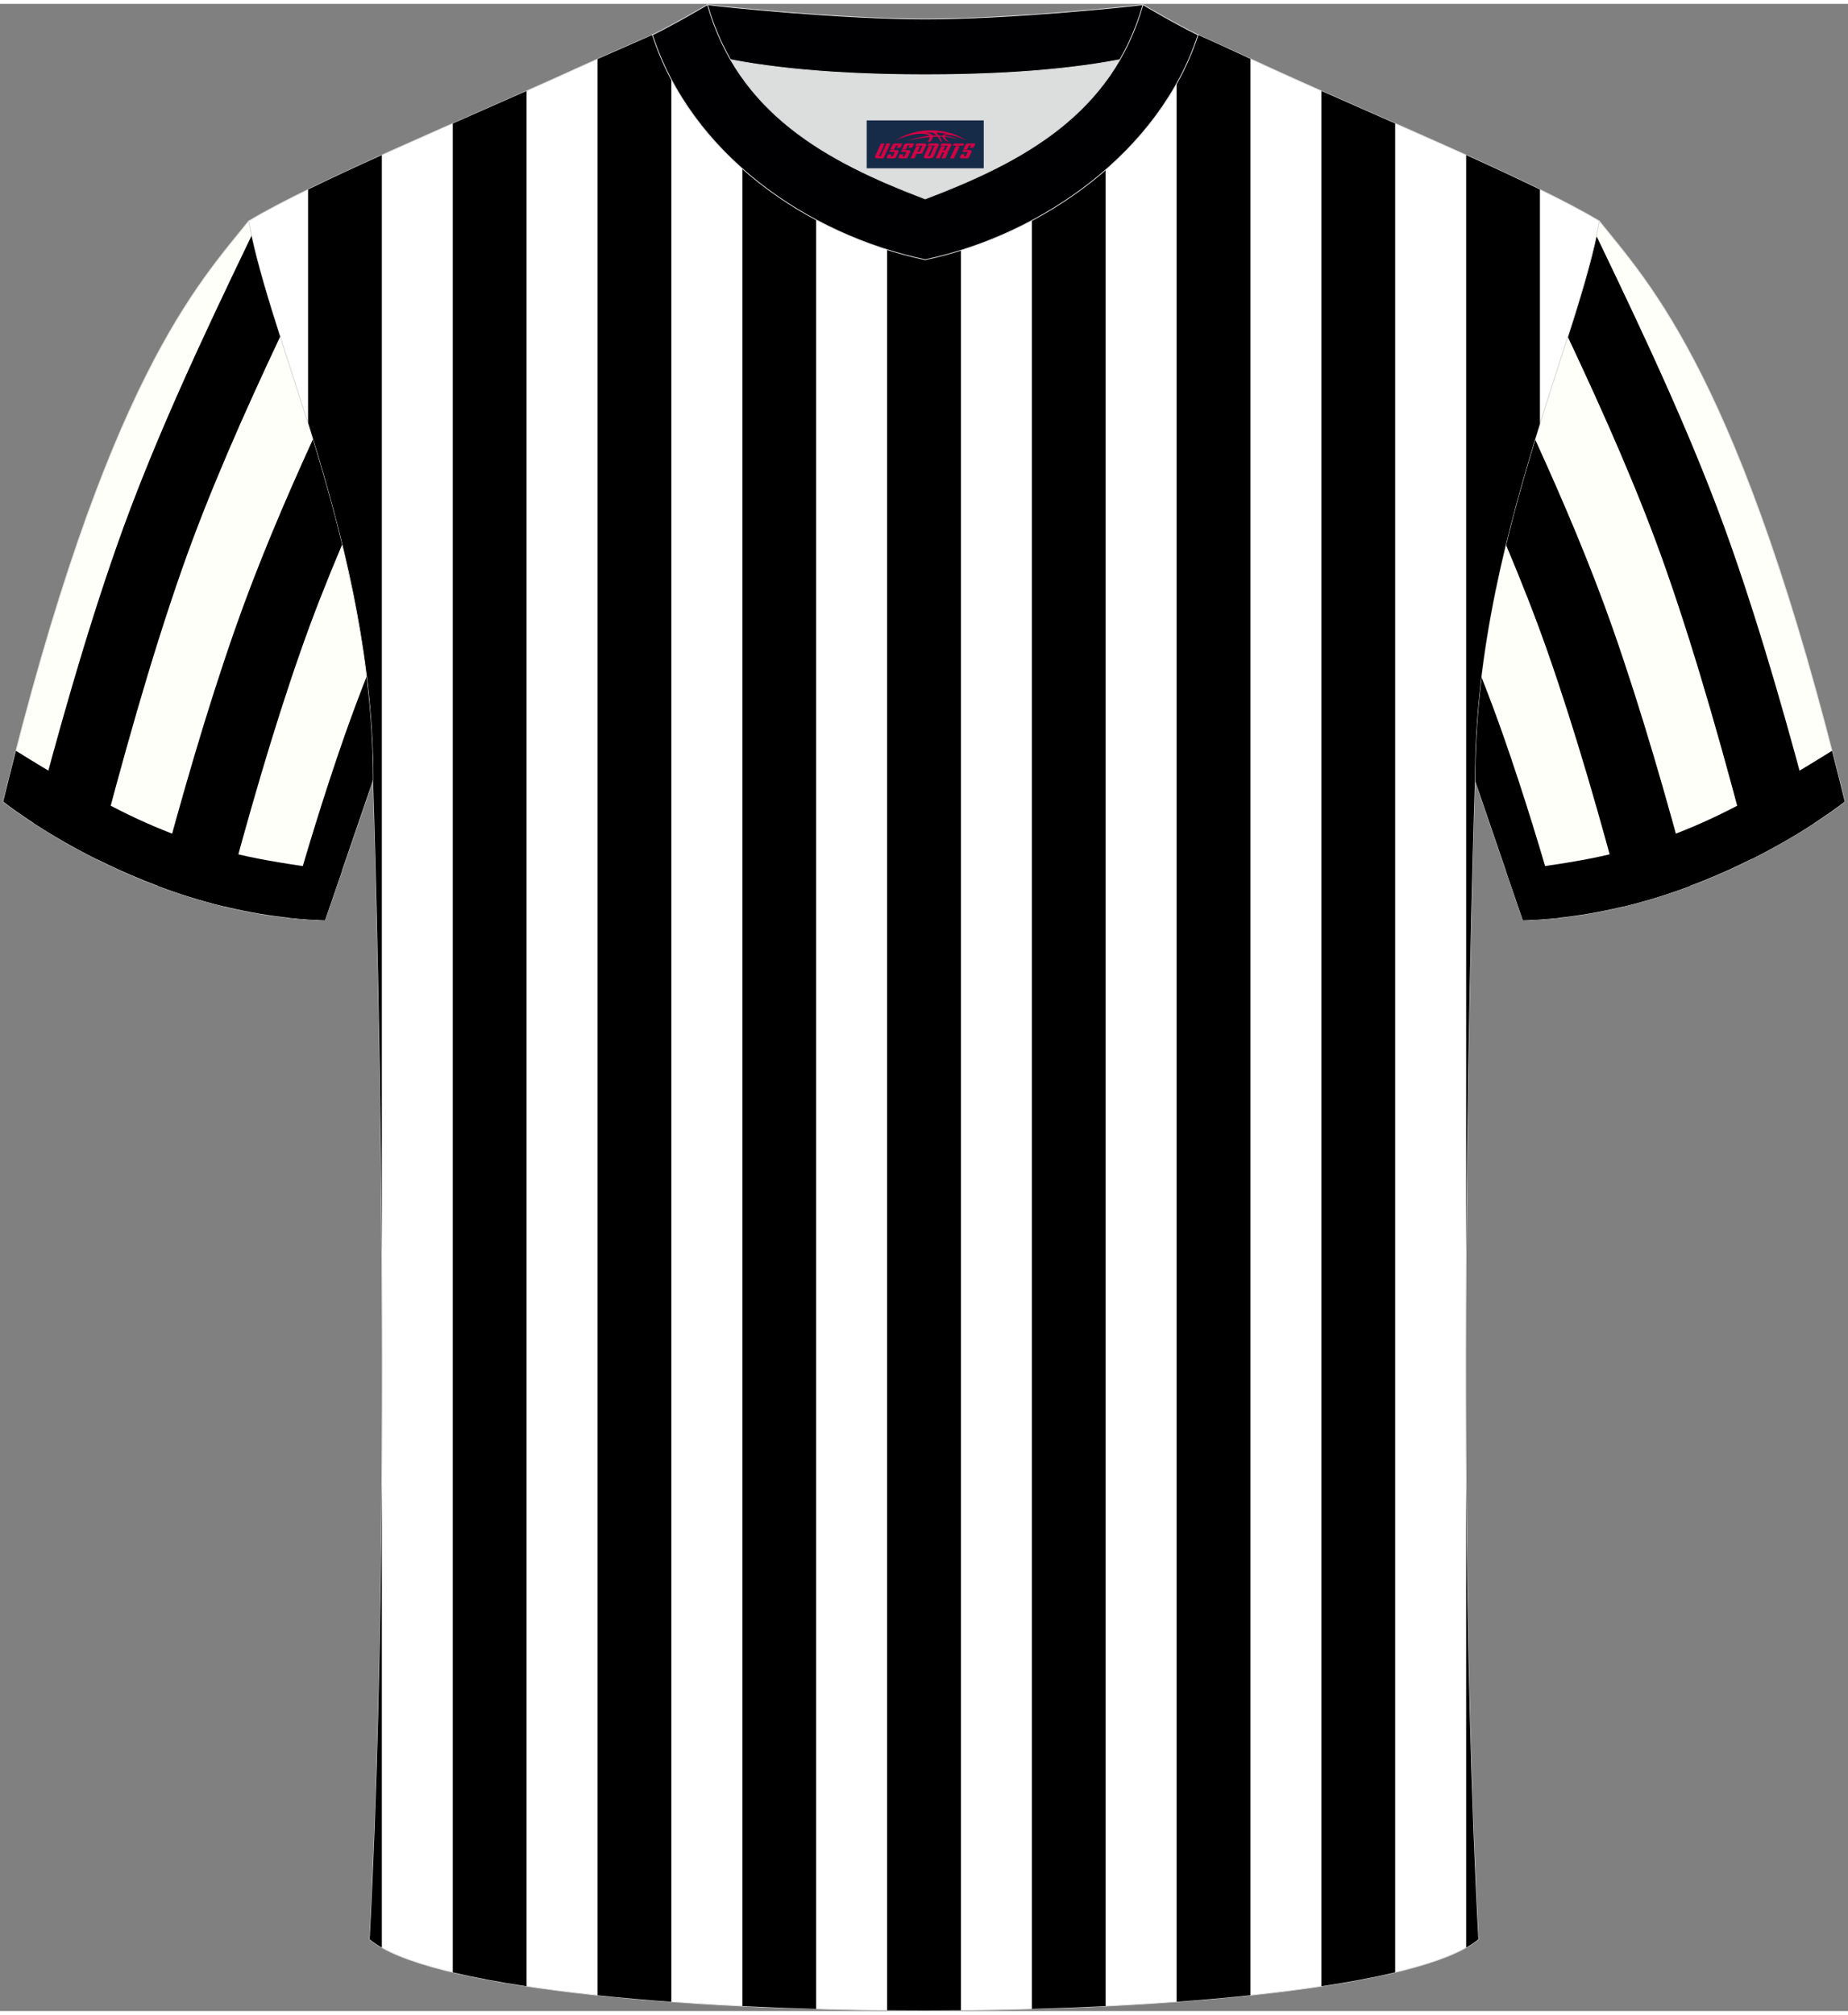
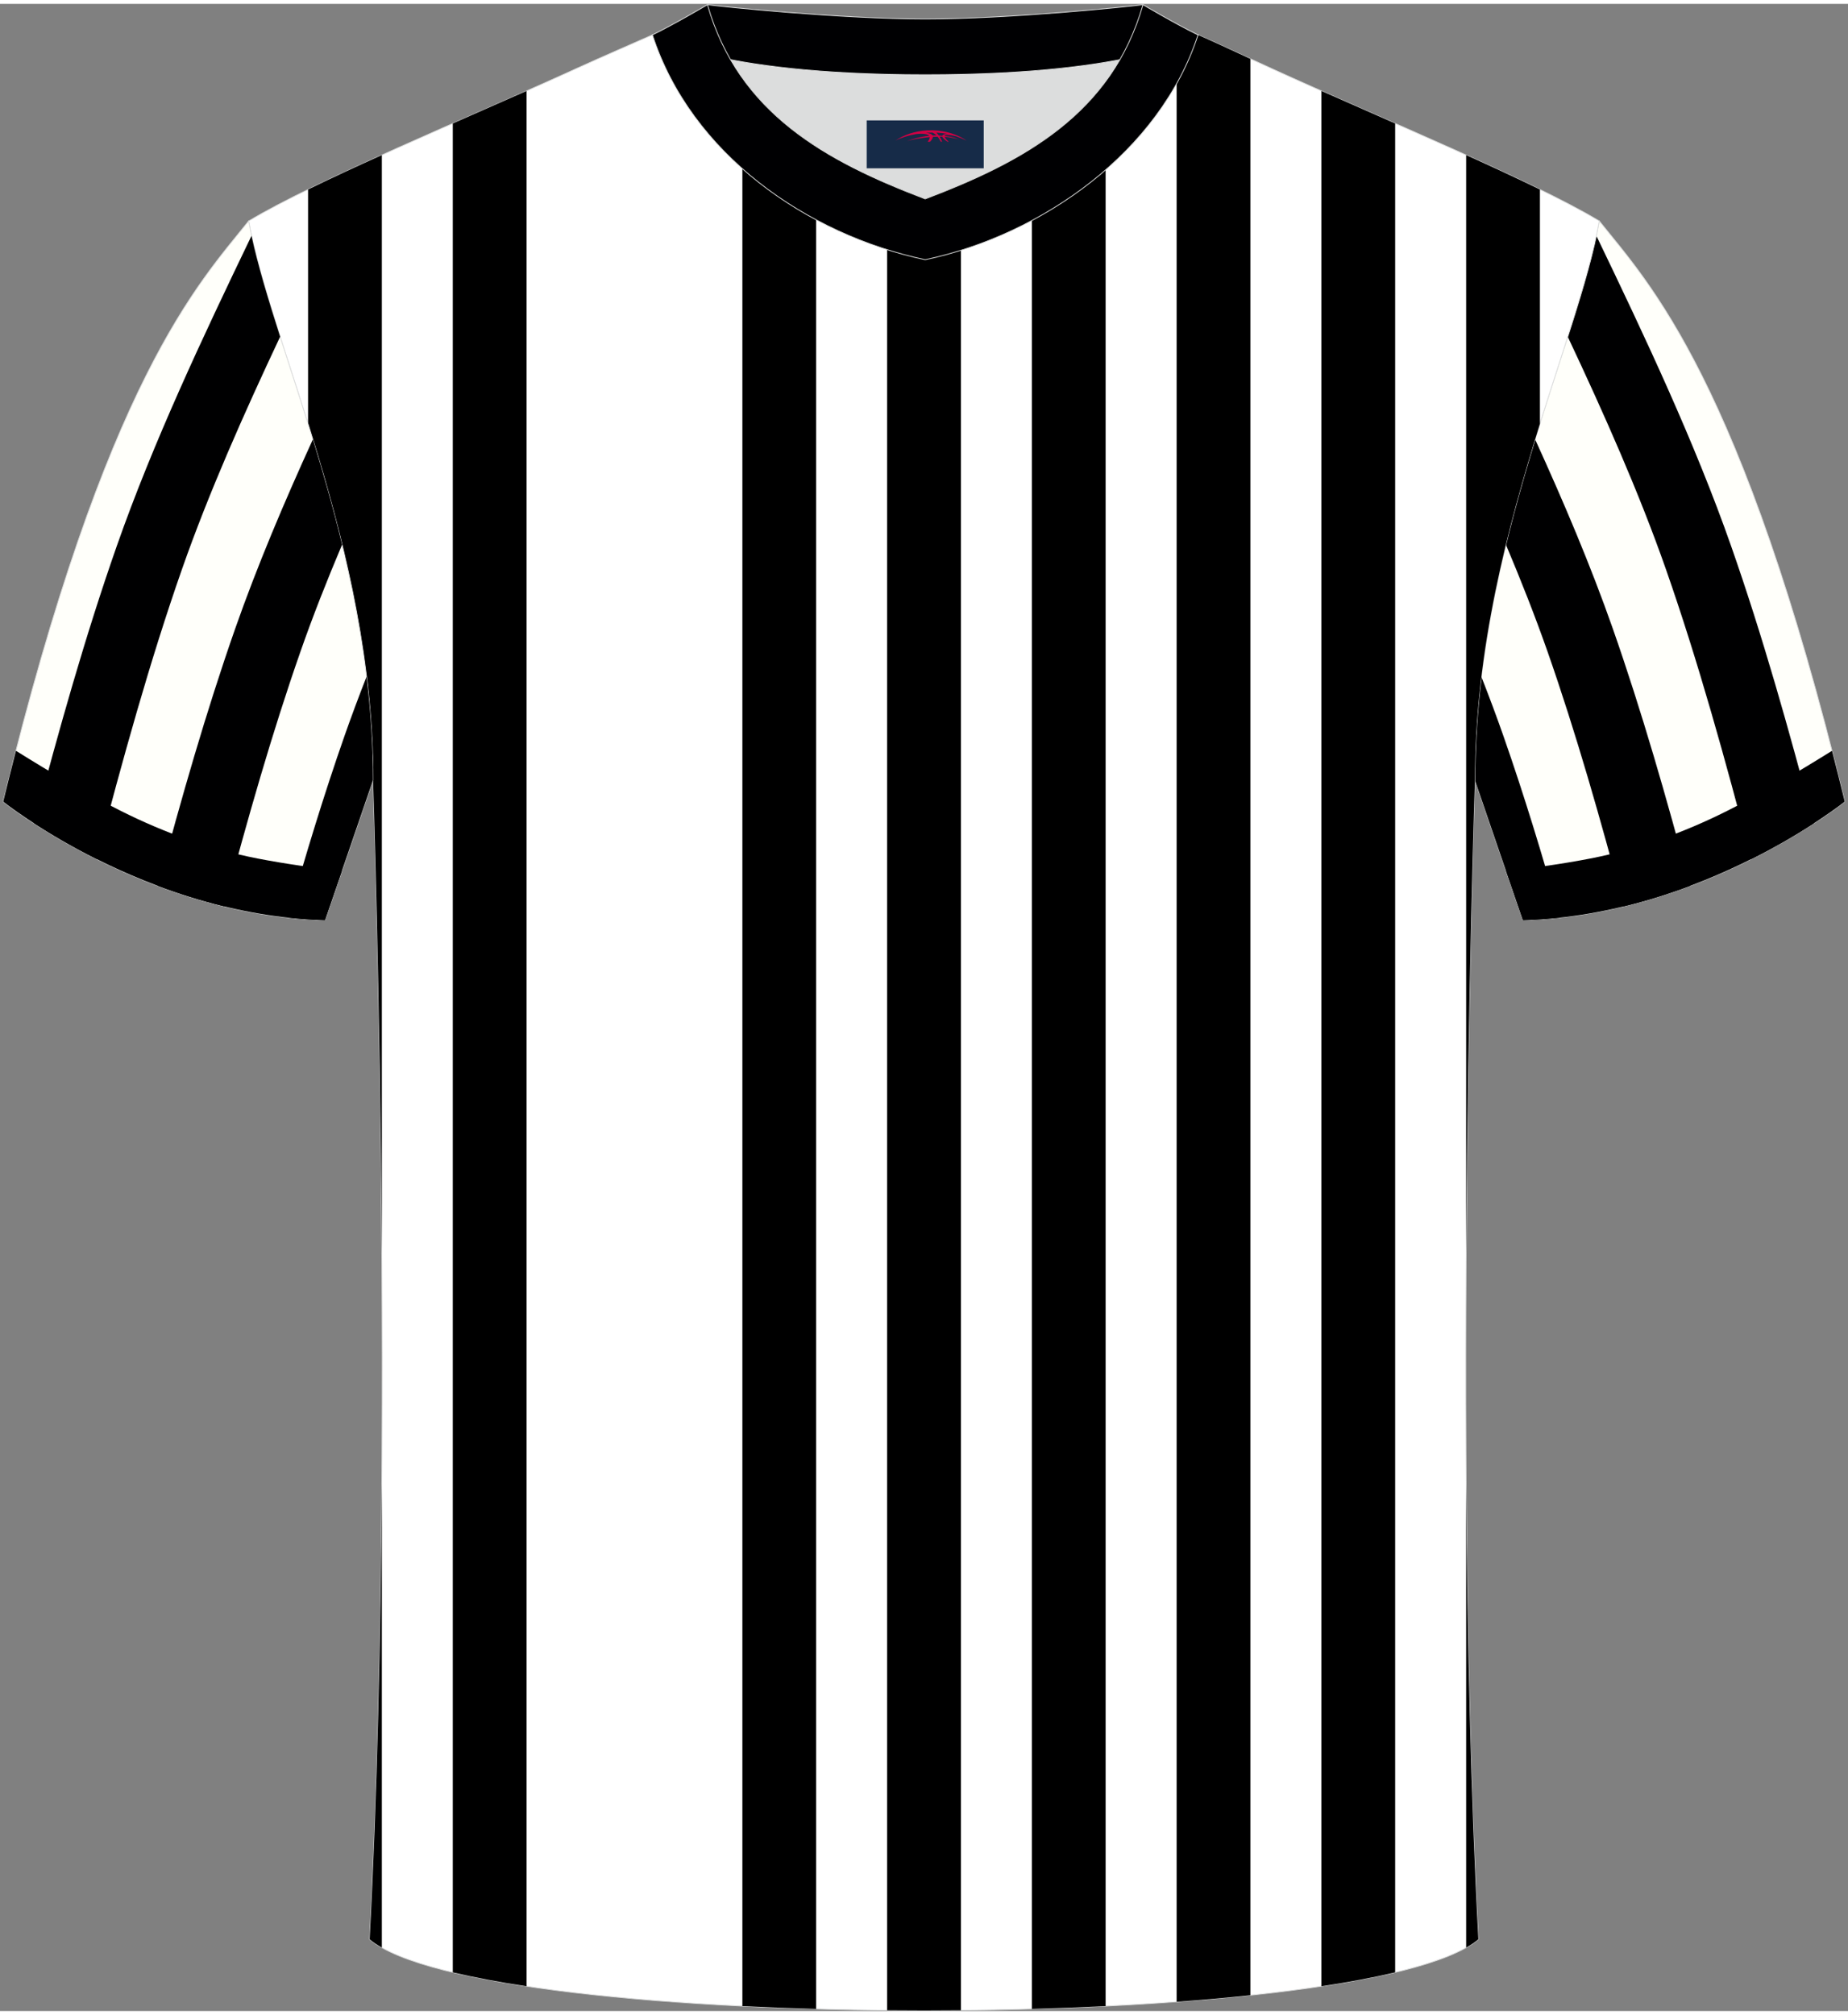
<svg xmlns="http://www.w3.org/2000/svg" version="1.1" id="图层_1" x="0px" y="0px" width="378px" height="412px" viewBox="0 0 379 411.5" enable-background="new 0 0 379 411.5" xml:space="preserve">
  <rect x="0" y="0" width="379" height="411.5" fill="#808080" stroke="none" />
  <g>
    <path fill="#FFFFFA" stroke="#DCDDDD" stroke-width="0.162" stroke-miterlimit="22.926" d="M327.99,44.52   c10.2,12.75,29.25,32.3,50.34,119.02c0,0-29.08,23.29-65.98,24.31c0,0-7.14-20.75-9.86-28.74   C302.49,111.51,323.72,69.19,327.99,44.52z" />
    <g>
      <path fill="#000001" d="M327.4,47.56c10,20.77,20.2,42.39,27.64,63.63c6.42,18.31,11.88,37.68,16.92,56.84    c-3.22,2.09-7.56,4.68-12.79,7.3c-5.28-20.24-10.95-40.7-17.53-59.47c-5.48-15.63-12.64-31.75-20.11-47.61    C324,60.53,326.11,53.58,327.4,47.56z" />
      <path fill="#000001" d="M314.83,89.28c5.88,12.89,11.41,25.91,15.93,38.79c5.96,17.01,11.1,34.94,15.84,52.76    c-4.23,1.59-8.79,3.04-13.6,4.2c-4.74-17.87-9.84-35.74-15.64-52.29c-2.53-7.21-5.42-14.53-8.52-21.88    C310.66,103.34,312.73,96.12,314.83,89.28z" />
      <path fill="#000001" d="M303.81,137.95c1.59,4.06,3.11,8.11,4.52,12.14c4.23,12.08,8.05,24.61,11.6,37.25    c-2.49,0.27-5.02,0.45-7.59,0.53c0,0-7.14-20.75-9.86-28.74C302.49,151.93,302.97,144.86,303.81,137.95z" />
      <path fill="#000001" d="M308.86,177.72c5.74-0.56,11.73-1.43,17.33-2.51c9.71-1.89,19.16-5.32,27.95-9.72    c6.99-3.5,14.48-7.93,21.58-12.36c0.87,3.36,1.73,6.83,2.61,10.42c0,0-29.08,23.29-65.98,24.31    C312.35,187.86,310.79,183.35,308.86,177.72z" />
    </g>
    <path fill="#FFFFFF" stroke="#DCDDDD" stroke-width="0.162" stroke-miterlimit="22.926" d="M75.81,396.8   c5.36-101,0.7-237.68,0.7-237.68c0-47.62-21.24-89.93-25.5-114.6c13.63-8.23,45.28-21.25,67.14-31.23   c5.55-2.52,11.68-5.18,15.66-6.93c17.52-0.32,25.34,1.25,55.54,1.25h0.31c30.2,0,38.53-1.57,56.04-1.25   c3.98,1.76,9.6,4.41,15.15,6.93c21.87,9.98,53.51,23,67.14,31.23c-4.27,24.67-25.5,66.98-25.5,114.6c0,0-4.66,136.67,0.7,237.68   C280.12,416.24,98.88,416.24,75.81,396.8z" />
    <g>
      <path d="M78.31,31v225.14c-0.36-54.82-1.8-97.01-1.8-97.01c0-26.75-6.7-51.83-13.33-73.04V38.06C67.74,35.83,72.89,33.44,78.31,31    L78.31,31z M78.31,303.5v94.99c-0.97-0.55-1.81-1.11-2.5-1.69C77.38,367.31,78.08,334.78,78.31,303.5z" />
      <path d="M107.99,17.85v388.57c-5.6-0.84-10.68-1.8-15.13-2.85V24.52C97.99,22.27,103.1,20.02,107.99,17.85z" />
-       <path d="M137.68,6.32v403.29c-5.24-0.38-10.3-0.83-15.13-1.34V11.31c4.19-1.86,8.31-3.66,11.25-4.95    C135.15,6.34,136.43,6.32,137.68,6.32z" />
      <path d="M167.38,7.28v403.79c-5.12-0.14-10.17-0.34-15.13-0.58V6.66C156.71,6.85,161.46,7.09,167.38,7.28z" />
      <path d="M197.07,7.58v403.77c-5.04,0.05-10.09,0.05-15.13,0V7.58c2.31,0.02,4.78,0.03,7.41,0.03h0.31    C192.29,7.61,194.74,7.6,197.07,7.58z" />
      <path d="M226.75,6.67v403.82c-4.96,0.24-10.01,0.44-15.13,0.58V7.28C217.49,7.1,222.27,6.87,226.75,6.67z" />
      <path d="M256.44,11.27v396.99c-4.83,0.51-9.89,0.96-15.13,1.34V6.32c1.41,0,2.86,0.02,4.38,0.04    C248.63,7.65,252.43,9.42,256.44,11.27z" />
      <path d="M286.13,24.52v379.05c-4.45,1.06-9.53,2.01-15.13,2.85V17.85C275.89,20.02,281,22.27,286.13,24.52z" />
      <path d="M315.82,38.06v48.02c-6.63,21.22-13.33,46.29-13.33,73.05c0,0-1.44,42.17-1.8,96.96V31    C306.1,33.44,311.24,35.83,315.82,38.06L315.82,38.06z M300.69,398.49V303.5c0.22,31.28,0.93,63.81,2.5,93.3    C302.49,397.38,301.65,397.95,300.69,398.49z" />
    </g>
    <path fill="#DCDDDD" d="M149.83,11.44c8.45,14.62,23.39,22.27,39.92,28.55c16.55-6.29,31.48-13.92,39.92-28.56   c-8.65,1.66-21.45,3.09-39.92,3.09C171.29,14.53,158.49,13.1,149.83,11.44z" />
    <path fill="#000002" stroke="#DCDDDD" stroke-width="0.162" stroke-miterlimit="22.926" d="M189.75,3.1   c-17.29,0-41.78-2.53-44.66-2.93c0,0-5.53,4.46-11.29,6.19c0,0,11.78,8.17,55.95,8.17s55.95-8.17,55.95-8.17   c-5.76-1.72-11.29-6.19-11.29-6.19C231.52,0.57,207.04,3.1,189.75,3.1z" />
    <path fill="#000002" stroke="#DCDDDD" stroke-width="0.162" stroke-miterlimit="22.926" d="M189.75,52.45   c23.96-5.08,48.15-22.11,55.95-46.09c-4.43-2.13-11.29-6.19-11.29-6.19c-6.4,22.33-24.3,32.08-44.66,39.82   c-20.33-7.73-38.27-17.52-44.66-39.82c0,0-6.86,4.05-11.29,6.19C141.71,30.71,165.4,47.29,189.75,52.45z" />
    <path fill="#FFFFFA" stroke="#DCDDDD" stroke-width="0.162" stroke-miterlimit="22.926" d="M51,44.52   C40.8,57.28,21.75,76.83,0.66,163.55c0,0,29.08,23.29,65.98,24.31c0,0,7.14-20.75,9.86-28.74C76.5,111.51,55.27,69.19,51,44.52z" />
    <g>
      <path fill="#000001" d="M57.45,68.24c-7.47,15.87-14.63,31.98-20.11,47.61c-6.58,18.77-12.25,39.23-17.53,59.47    c-5.23-2.62-9.57-5.22-12.79-7.3c5.04-19.16,10.5-38.53,16.92-56.84c7.44-21.23,17.64-42.86,27.64-63.63    C52.88,53.58,54.99,60.53,57.45,68.24z" />
      <path fill="#000001" d="M70.16,110.86c-3.11,7.35-6,14.66-8.52,21.88c-5.8,16.56-10.9,34.42-15.64,52.29    c-4.81-1.17-9.36-2.61-13.6-4.2c4.74-17.82,9.88-35.75,15.84-52.76c4.52-12.88,10.04-25.9,15.93-38.79    C66.26,96.12,68.33,103.34,70.16,110.86z" />
      <path fill="#000001" d="M59.05,187.34c3.55-12.63,7.37-25.17,11.6-37.25c1.42-4.04,2.93-8.09,4.52-12.14    c0.84,6.91,1.33,13.99,1.33,21.18c-2.72,7.99-9.86,28.74-9.86,28.74C64.07,187.79,61.54,187.61,59.05,187.34z" />
      <path fill="#000001" d="M70.13,177.72c-5.74-0.56-11.73-1.43-17.33-2.51c-9.71-1.89-19.16-5.32-27.95-9.72    c-6.99-3.5-14.48-7.93-21.58-12.36c-0.87,3.36-1.73,6.83-2.61,10.42c0,0,29.08,23.29,65.98,24.31    C66.64,187.86,68.2,183.35,70.13,177.72z" />
    </g>
  </g>
  <g id="tag_logo">
    <rect y="23.89" fill="#162B48" width="24" height="9.818" x="177.75" />
    <g>
      <path fill="#D30044" d="M193.71,27.08l0.005-0.011c0.131-0.311,1.085-0.262,2.351,0.071c0.715,0.24,1.44,0.54,2.193,0.9    c-0.218-0.147-0.447-0.289-0.682-0.42l0.011,0.005l-0.011-0.005c-1.478-0.845-3.218-1.418-5.1-1.62    c-1.282-0.115-1.658-0.082-2.411-0.055c-2.449,0.142-4.68,0.905-6.458,2.095c1.26-0.638,2.722-1.075,4.195-1.336    c1.467-0.18,2.476-0.033,2.771,0.344c-1.691,0.175-3.469,0.633-4.555,1.075c1.156-0.338,2.967-0.665,4.647-0.813    c0.016,0.251-0.115,0.567-0.415,0.96h0.475c0.376-0.382,0.584-0.725,0.595-1.004c0.333-0.022,0.66-0.033,0.971-0.033    C192.54,27.52,192.75,27.87,192.95,28.26h0.262c-0.125-0.344-0.295-0.687-0.518-1.036c0.207,0,0.393,0.005,0.567,0.011    c0.104,0.267,0.496,0.66,1.058,1.025h0.245c-0.442-0.365-0.753-0.753-0.835-1.004c1.047,0.065,1.696,0.224,2.885,0.513    C195.53,27.34,194.79,27.17,193.71,27.08z M191.27,26.99c-0.164-0.295-0.655-0.485-1.402-0.551    c0.464-0.033,0.922-0.055,1.364-0.055c0.311,0.147,0.589,0.344,0.84,0.589C191.81,26.97,191.54,26.98,191.27,26.99z M193.25,27.04c-0.224-0.016-0.458-0.027-0.715-0.044c-0.147-0.202-0.311-0.398-0.502-0.6c0.082,0,0.164,0.005,0.24,0.011    c0.72,0.033,1.429,0.125,2.138,0.273C193.74,26.64,193.36,26.8,193.25,27.04z" />
-       <path fill="#D30044" d="M180.67,28.62L179.5,31.17C179.32,31.54,179.59,31.68,180.07,31.68l0.873,0.005    c0.115,0,0.251-0.049,0.327-0.175l1.342-2.891H181.83L180.61,31.25H180.44c-0.147,0-0.185-0.033-0.147-0.125l1.156-2.504H180.67L180.67,28.62z M182.53,29.97h1.271c0.36,0,0.584,0.125,0.442,0.425L183.77,31.43C183.67,31.65,183.4,31.68,183.17,31.68H182.25c-0.267,0-0.442-0.136-0.349-0.333l0.235-0.513h0.742L182.7,31.21C182.68,31.26,182.72,31.27,182.78,31.27h0.18    c0.082,0,0.125-0.016,0.147-0.071l0.376-0.813c0.011-0.022,0.011-0.044-0.055-0.044H182.36L182.53,29.97L182.53,29.97z M183.35,29.9h-0.78l0.475-1.025c0.098-0.218,0.338-0.256,0.578-0.256H185.07L184.68,29.46L183.9,29.58l0.262-0.562H183.87c-0.082,0-0.12,0.016-0.147,0.071L183.35,29.9L183.35,29.9z M184.94,29.97L184.77,30.34h1.069c0.06,0,0.06,0.016,0.049,0.044    L185.51,31.2C185.49,31.25,185.45,31.27,185.37,31.27H185.19c-0.055,0-0.104-0.011-0.082-0.06l0.175-0.376H184.54L184.31,31.35C184.21,31.54,184.39,31.68,184.66,31.68h0.916c0.24,0,0.502-0.033,0.605-0.251l0.475-1.031c0.142-0.3-0.082-0.425-0.442-0.425H184.94L184.94,29.97z M185.75,29.9l0.371-0.818c0.022-0.055,0.06-0.071,0.147-0.071h0.295L186.3,29.57l0.791-0.115l0.387-0.845H186.03c-0.24,0-0.48,0.038-0.578,0.256L184.98,29.9L185.75,29.9L185.75,29.9z M188.15,30.36h0.278c0.087,0,0.153-0.022,0.202-0.115    l0.496-1.075c0.033-0.076-0.011-0.12-0.125-0.12H187.6l0.431-0.431h1.522c0.355,0,0.485,0.153,0.393,0.355l-0.676,1.445    c-0.06,0.125-0.175,0.333-0.644,0.327l-0.649-0.005L187.54,31.68H186.76l1.178-2.558h0.785L188.15,30.36L188.15,30.36z     M190.74,31.17c-0.022,0.049-0.06,0.076-0.142,0.076h-0.191c-0.082,0-0.109-0.027-0.082-0.076l0.944-2.051h-0.785l-0.987,2.138    c-0.125,0.273,0.115,0.415,0.453,0.415h0.72c0.327,0,0.649-0.071,0.769-0.322l1.085-2.384c0.093-0.202-0.06-0.355-0.415-0.355    h-1.533l-0.431,0.431h1.38c0.115,0,0.164,0.033,0.131,0.104L190.74,31.17L190.74,31.17z M193.46,30.04h0.278    c0.087,0,0.158-0.022,0.202-0.115l0.344-0.753c0.033-0.076-0.011-0.12-0.125-0.12h-1.402l0.425-0.431h1.527    c0.355,0,0.485,0.153,0.393,0.355l-0.529,1.124c-0.044,0.093-0.147,0.18-0.393,0.18c0.224,0.011,0.256,0.158,0.175,0.327    l-0.496,1.075h-0.785l0.54-1.167c0.022-0.055-0.005-0.087-0.104-0.087h-0.235L192.69,31.68h-0.785l1.178-2.558h0.785L193.46,30.04L193.46,30.04z M196.03,29.13L194.85,31.68h0.785l1.184-2.558H196.03L196.03,29.13z M197.54,29.06l0.202-0.431h-2.1l-0.295,0.431    H197.54L197.54,29.06z M197.52,29.97h1.271c0.36,0,0.584,0.125,0.442,0.425l-0.475,1.031c-0.104,0.218-0.371,0.251-0.605,0.251    h-0.916c-0.267,0-0.442-0.136-0.349-0.333l0.235-0.513h0.742L197.69,31.21c-0.022,0.049,0.022,0.06,0.082,0.06h0.18    c0.082,0,0.125-0.016,0.147-0.071l0.376-0.813c0.011-0.022,0.011-0.044-0.049-0.044h-1.069L197.52,29.97L197.52,29.97z     M198.33,29.9H197.55l0.475-1.025c0.098-0.218,0.338-0.256,0.578-0.256h1.451l-0.387,0.845l-0.791,0.115l0.262-0.562h-0.295    c-0.082,0-0.12,0.016-0.147,0.071L198.33,29.9z" />
    </g>
  </g>
</svg>